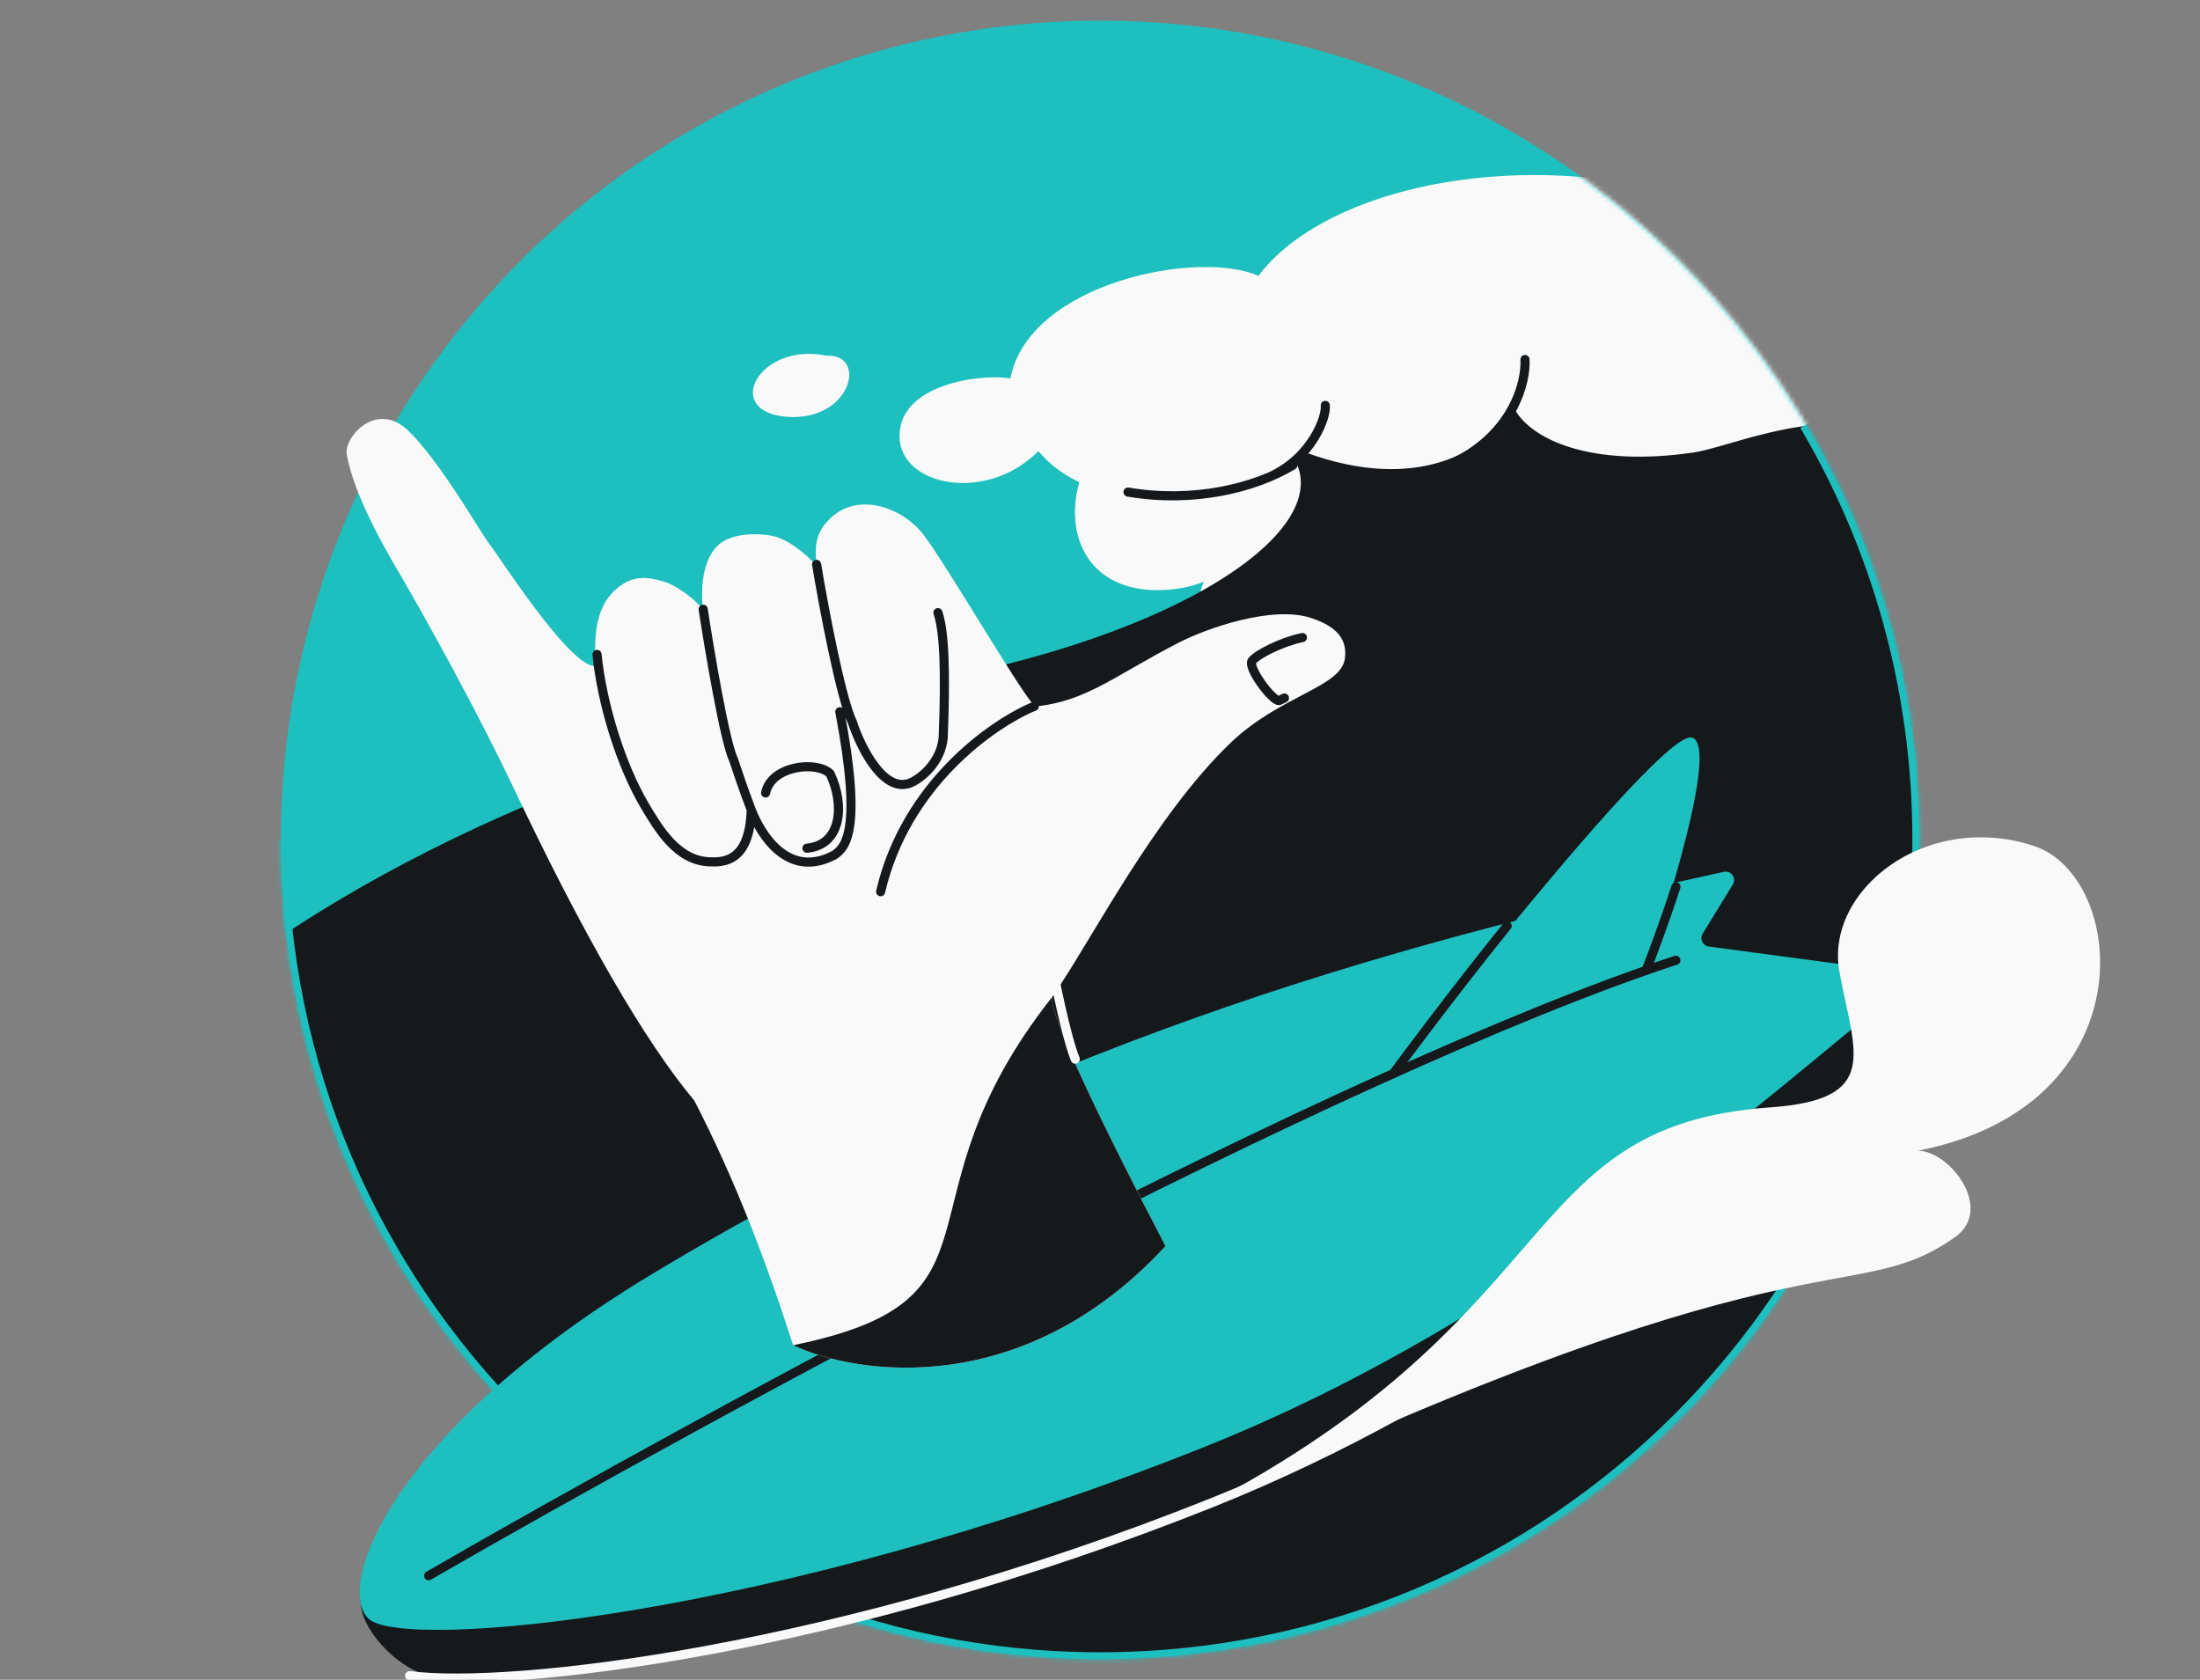
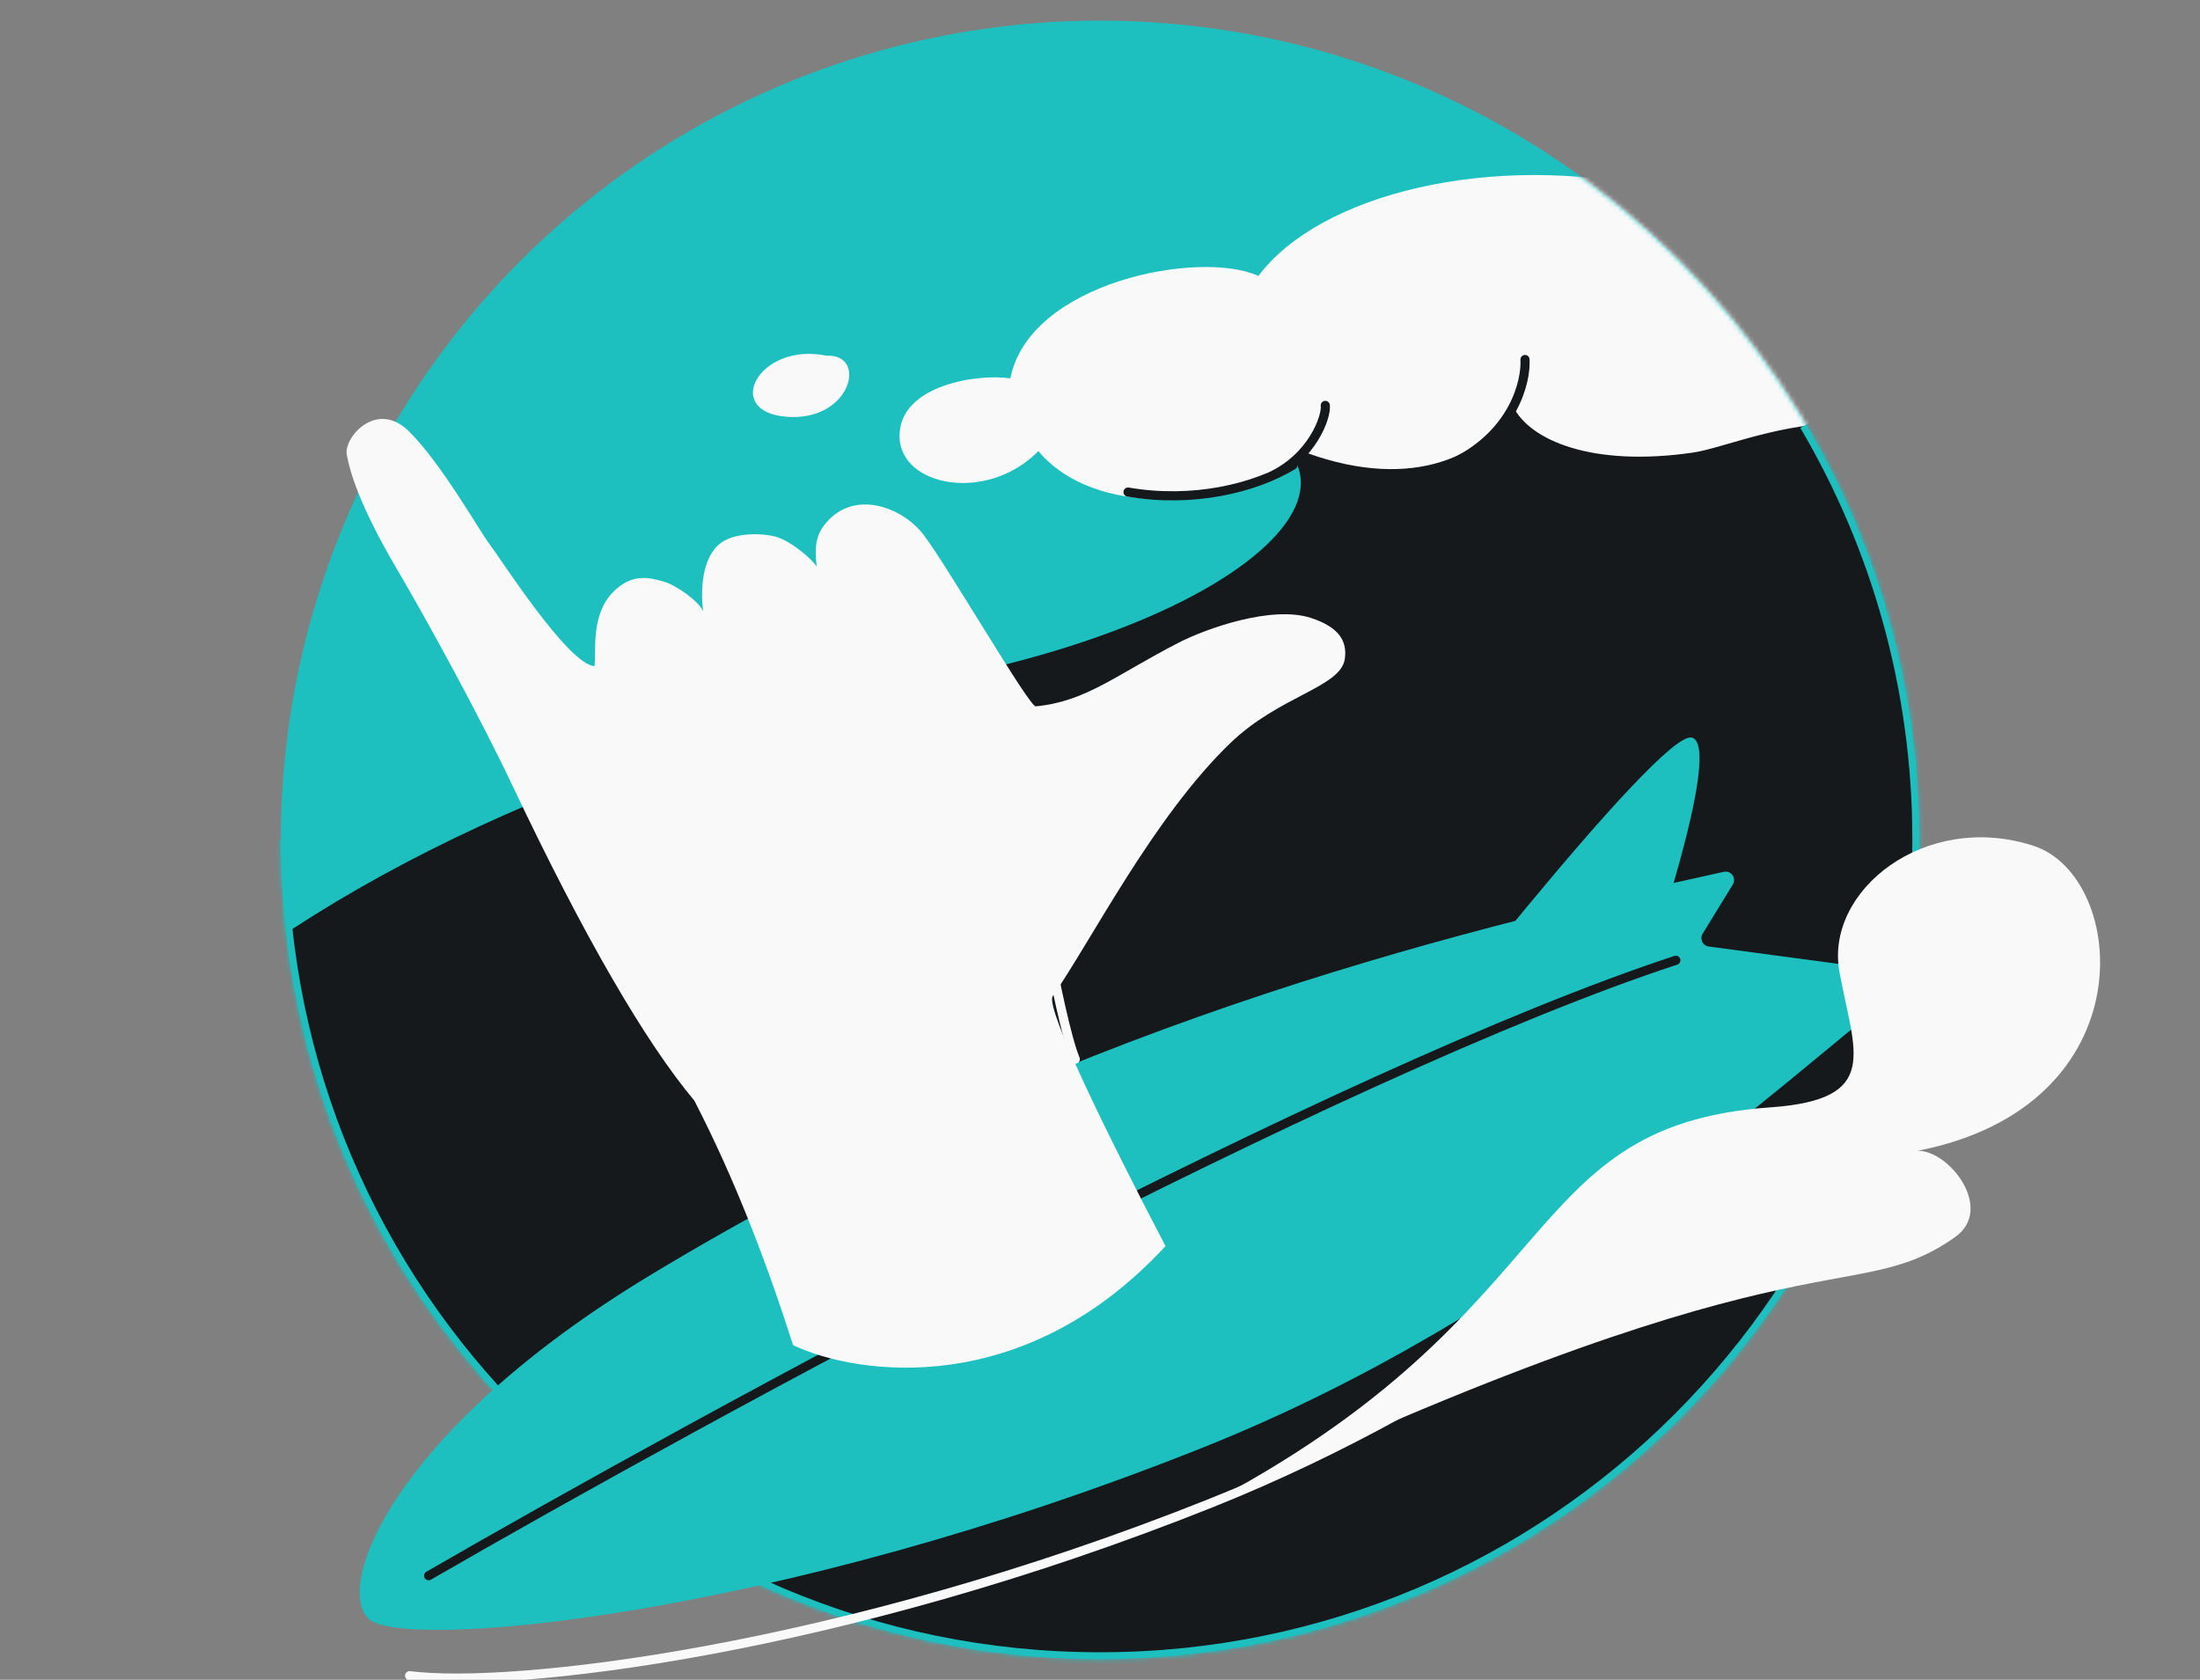
<svg xmlns="http://www.w3.org/2000/svg" width="482" height="368" viewBox="0 0 482 368" fill="none">
  <rect x="0" y="0" width="482" height="368" fill="#808080" stroke="none" />
  <g clip-path="url(#clip0_12214_9239)">
    <circle cx="241.001" cy="184" r="179.482" fill="#1EBFBF" />
    <mask id="mask0_12214_9239" style="mask-type:alpha" maskUnits="userSpaceOnUse" x="57" y="-1" width="364" height="365">
      <path d="M420.483 184C420.483 283.125 340.126 363.481 241.001 363.481C141.876 363.481 61.519 283.125 61.519 184C61.519 84.875 14.501 -26.5 241.001 4.518C340.126 4.518 420.483 84.875 420.483 184Z" fill="#1EBFBF" />
    </mask>
    <g mask="url(#mask0_12214_9239)">
-       <path d="M253.911 129.287C224.125 129.602 232.589 84.388 264.324 87.308L323.233 78.263C318.957 99.942 304.784 144.216 282.308 147.884C259.833 151.552 260.549 135.799 263.717 127.464C260.788 128.594 257.529 129.249 253.911 129.287Z" fill="#F9F9F9" />
      <path d="M6.012 362.235C-51.793 258.09 72.733 175.078 206.144 148.747C288.188 132.554 315.444 91.204 243.233 87C250.638 75.687 417.034 77.312 413.874 66.987C493.275 142.332 390.537 312.461 552.884 344.124C630.362 359.235 327.98 380.03 256.462 384.688C258.345 409.849 268.091 436.848 288.778 466.007C262.561 485.065 33.462 345.528 6.012 362.235Z" fill="#16191C" />
      <path d="M370.947 99.146C348.724 102.387 335.105 96.417 331.501 89.034C325.598 99.251 310.189 107.882 286.291 99.218C263.085 114.119 237.764 111.268 227.498 98.825C216.214 110.299 197.043 106.565 197.077 95.481C197.112 84.26 214.484 81.807 221.354 82.899C225.525 61.775 262.916 54.615 275.713 60.45C302.648 24.436 426.47 23.603 440.775 125.629C424.899 75.363 383.998 97.242 370.947 99.146Z" fill="#F9F9F9" />
      <path d="M181.111 77.929C166.302 74.855 158.14 90.184 172.315 91.306C186.491 92.428 190.197 77.489 181.111 77.929Z" fill="#F9F9F9" />
      <path d="M247.138 107.802C261.389 110.236 274.852 106.973 283.26 101.907M334.114 78.76C334.382 83.595 331.657 94.876 318.615 101.324M290.359 88.814C290.666 91.274 287.531 100.216 278.227 104.456" stroke="#16191C" stroke-width="2" stroke-linecap="round" />
      <path d="M61.52 184C61.52 283.125 141.876 363.481 241.001 363.481C340.126 363.481 420.483 283.125 420.483 184C420.483 150.787 411.462 119.682 395.736 93" stroke="#1EBFBF" stroke-width="3" />
    </g>
-     <path d="M265.375 329.264C335.316 301.322 386.815 253.968 416.33 230.34C417.457 229.438 417.728 228.042 417.335 226.87L415.871 215.417L405.844 223.57L377.863 219.823C375.66 219.528 374.489 217.065 375.65 215.17L379.784 208.426C380.354 207.495 380.364 206.47 379.998 205.618L378.489 194.168L369.503 205.383C308.129 219.148 228.375 240.626 144.072 291.589C108.803 312.91 90.56 334.275 83.704 349.005L78.836 349.869L79.172 352.406C80.008 357.728 87.709 366.437 95.483 367.435C117.599 370.273 183.592 361.937 265.375 329.264Z" fill="#16191C" />
    <path d="M89.743 367.109C111.859 369.947 183.594 361.938 265.378 329.265C323.234 306.151 368.471 269.753 399.083 244.49" stroke="#F9F9F9" stroke-width="2" stroke-linecap="round" />
    <path d="M263.741 317.052C335.554 288.363 387.925 239.207 417.018 216.283C418.317 215.259 417.738 213.17 416.098 212.95L374.371 207.362C373.042 207.185 372.336 205.699 373.036 204.556L379.642 193.778C380.495 192.386 379.277 190.648 377.682 190.997C315.125 204.695 231.308 225.653 142.437 279.377C86.244 313.347 73.273 347.429 80.713 354.608C88.153 361.788 170.074 354.473 263.741 317.052Z" fill="#1EBFBF" />
    <path d="M370.661 161.591C363.599 159.778 304.995 235.56 304.995 235.56C310.341 232.717 343.649 219.224 360.428 213.161C360.428 213.161 377.722 163.405 370.661 161.591Z" fill="#1EBFBF" />
-     <path d="M360.84 212.096C361.875 209.412 364.672 202.032 367.188 194.263M305.269 235.184C307.129 232.666 318.081 217.89 330.206 202.836" stroke="#16191C" stroke-width="2" stroke-linecap="round" />
    <path d="M93.917 345.203C154.126 310.398 293.067 234.706 367.163 210.376" stroke="#16191C" stroke-width="2" stroke-linecap="round" />
    <path d="M254.463 334.557C345.52 290.857 329.811 246.694 387.861 242.602C412.268 240.881 406.244 230.654 403.004 212.907C399.764 195.161 421.731 177.634 445.473 185.281C466.168 191.946 470.682 242.233 420.178 252.104C427.173 252.078 437.013 264.926 428.316 271.039C404.925 287.48 396.178 266.544 254.463 334.557Z" fill="#F9F9F9" />
    <path d="M258.242 140.794C244.443 147.881 238.011 153.671 226.928 154.749C225.492 154.888 207.745 124.271 202.349 117.17C197.691 111.038 186.766 106.886 180.51 115.132C178.305 118.039 178.624 121.325 178.939 124.199C178.23 122.777 173.386 118.52 169.932 117.577C166.947 116.762 160.568 116.557 157.475 119.313C152.478 123.767 154.059 133.921 154.059 133.921C153.142 131.808 148.304 128.234 145.404 127.418C142.516 126.606 138.496 125.356 134.192 129.839C129.557 134.664 130.569 142.28 130.277 145.928C124.574 145.771 109.398 121.973 107.255 119.208C105.112 116.443 96.582 101.295 89.515 94.42C82.448 87.544 75.283 95.861 75.97 99.608C76.658 103.354 78.767 110.731 86.82 124.426C93.821 136.332 105.126 157.01 112.427 172.418C128.014 205.316 141.438 228.379 152.112 241.109C161.03 258.378 167.878 276.359 173.766 294.71C188.077 301.432 224.431 306.5 255.352 272.992C242.437 248.287 229.393 221.609 230.566 218.359C239.094 206.104 252.707 178.997 269.568 162.779C280.413 152.347 293.786 150.6 294.647 144.297C295.193 140.306 293.206 137.35 287.255 135.389C278.708 132.573 264.332 137.667 258.242 140.794Z" fill="#F9F9F9" />
-     <path d="M255.354 272.992C242.439 248.288 229.395 221.61 230.568 218.36C194.593 263.864 223.38 284.609 173.768 294.71C188.079 301.432 224.433 306.501 255.354 272.992Z" fill="#16191C" />
    <path d="M229.949 208.578C231.027 214.468 233.663 227.407 235.581 232.044" stroke="#F9F9F9" stroke-width="2" stroke-linecap="round" />
-     <path d="M285.356 139.673C280.731 140.639 275.5 143.345 274.344 144.751C273.188 146.156 278.762 153.629 280.235 153.486L281.408 152.919M130.802 143.366C131.826 153.896 135.926 167.48 141.261 176.495C144.34 181.698 148.414 188.528 155.392 188.801C158.247 188.912 164.267 189.084 164.586 177.407M154.061 133.475C155.495 142.85 158.832 162.569 160.713 166.455C161.564 169.045 163.06 173.398 164.586 177.407M183.997 155.929C189.006 182.174 185.161 185.729 182.769 187.33C172.713 192.655 166.682 182.91 164.586 177.407M178.906 123.646C180.449 132.919 184.182 152.823 186.765 158.261C188.562 163.732 193.645 174.032 199.59 171.469C201.961 170.397 206.185 166.899 206.648 161.58C207.23 146.673 206.858 138.335 205.494 134.216M226.61 154.737C217.678 158.411 198.438 171.678 192.938 195.352M167.735 173.718C168.922 167.729 178.941 166.596 181.877 169.506C185.106 176.303 184.444 185.108 176.792 185.826" stroke="#16191C" stroke-width="2" stroke-linecap="round" />
  </g>
  <defs>
    <clipPath id="clip0_12214_9239">
      <rect width="482" height="368" fill="white" />
    </clipPath>
  </defs>
</svg>